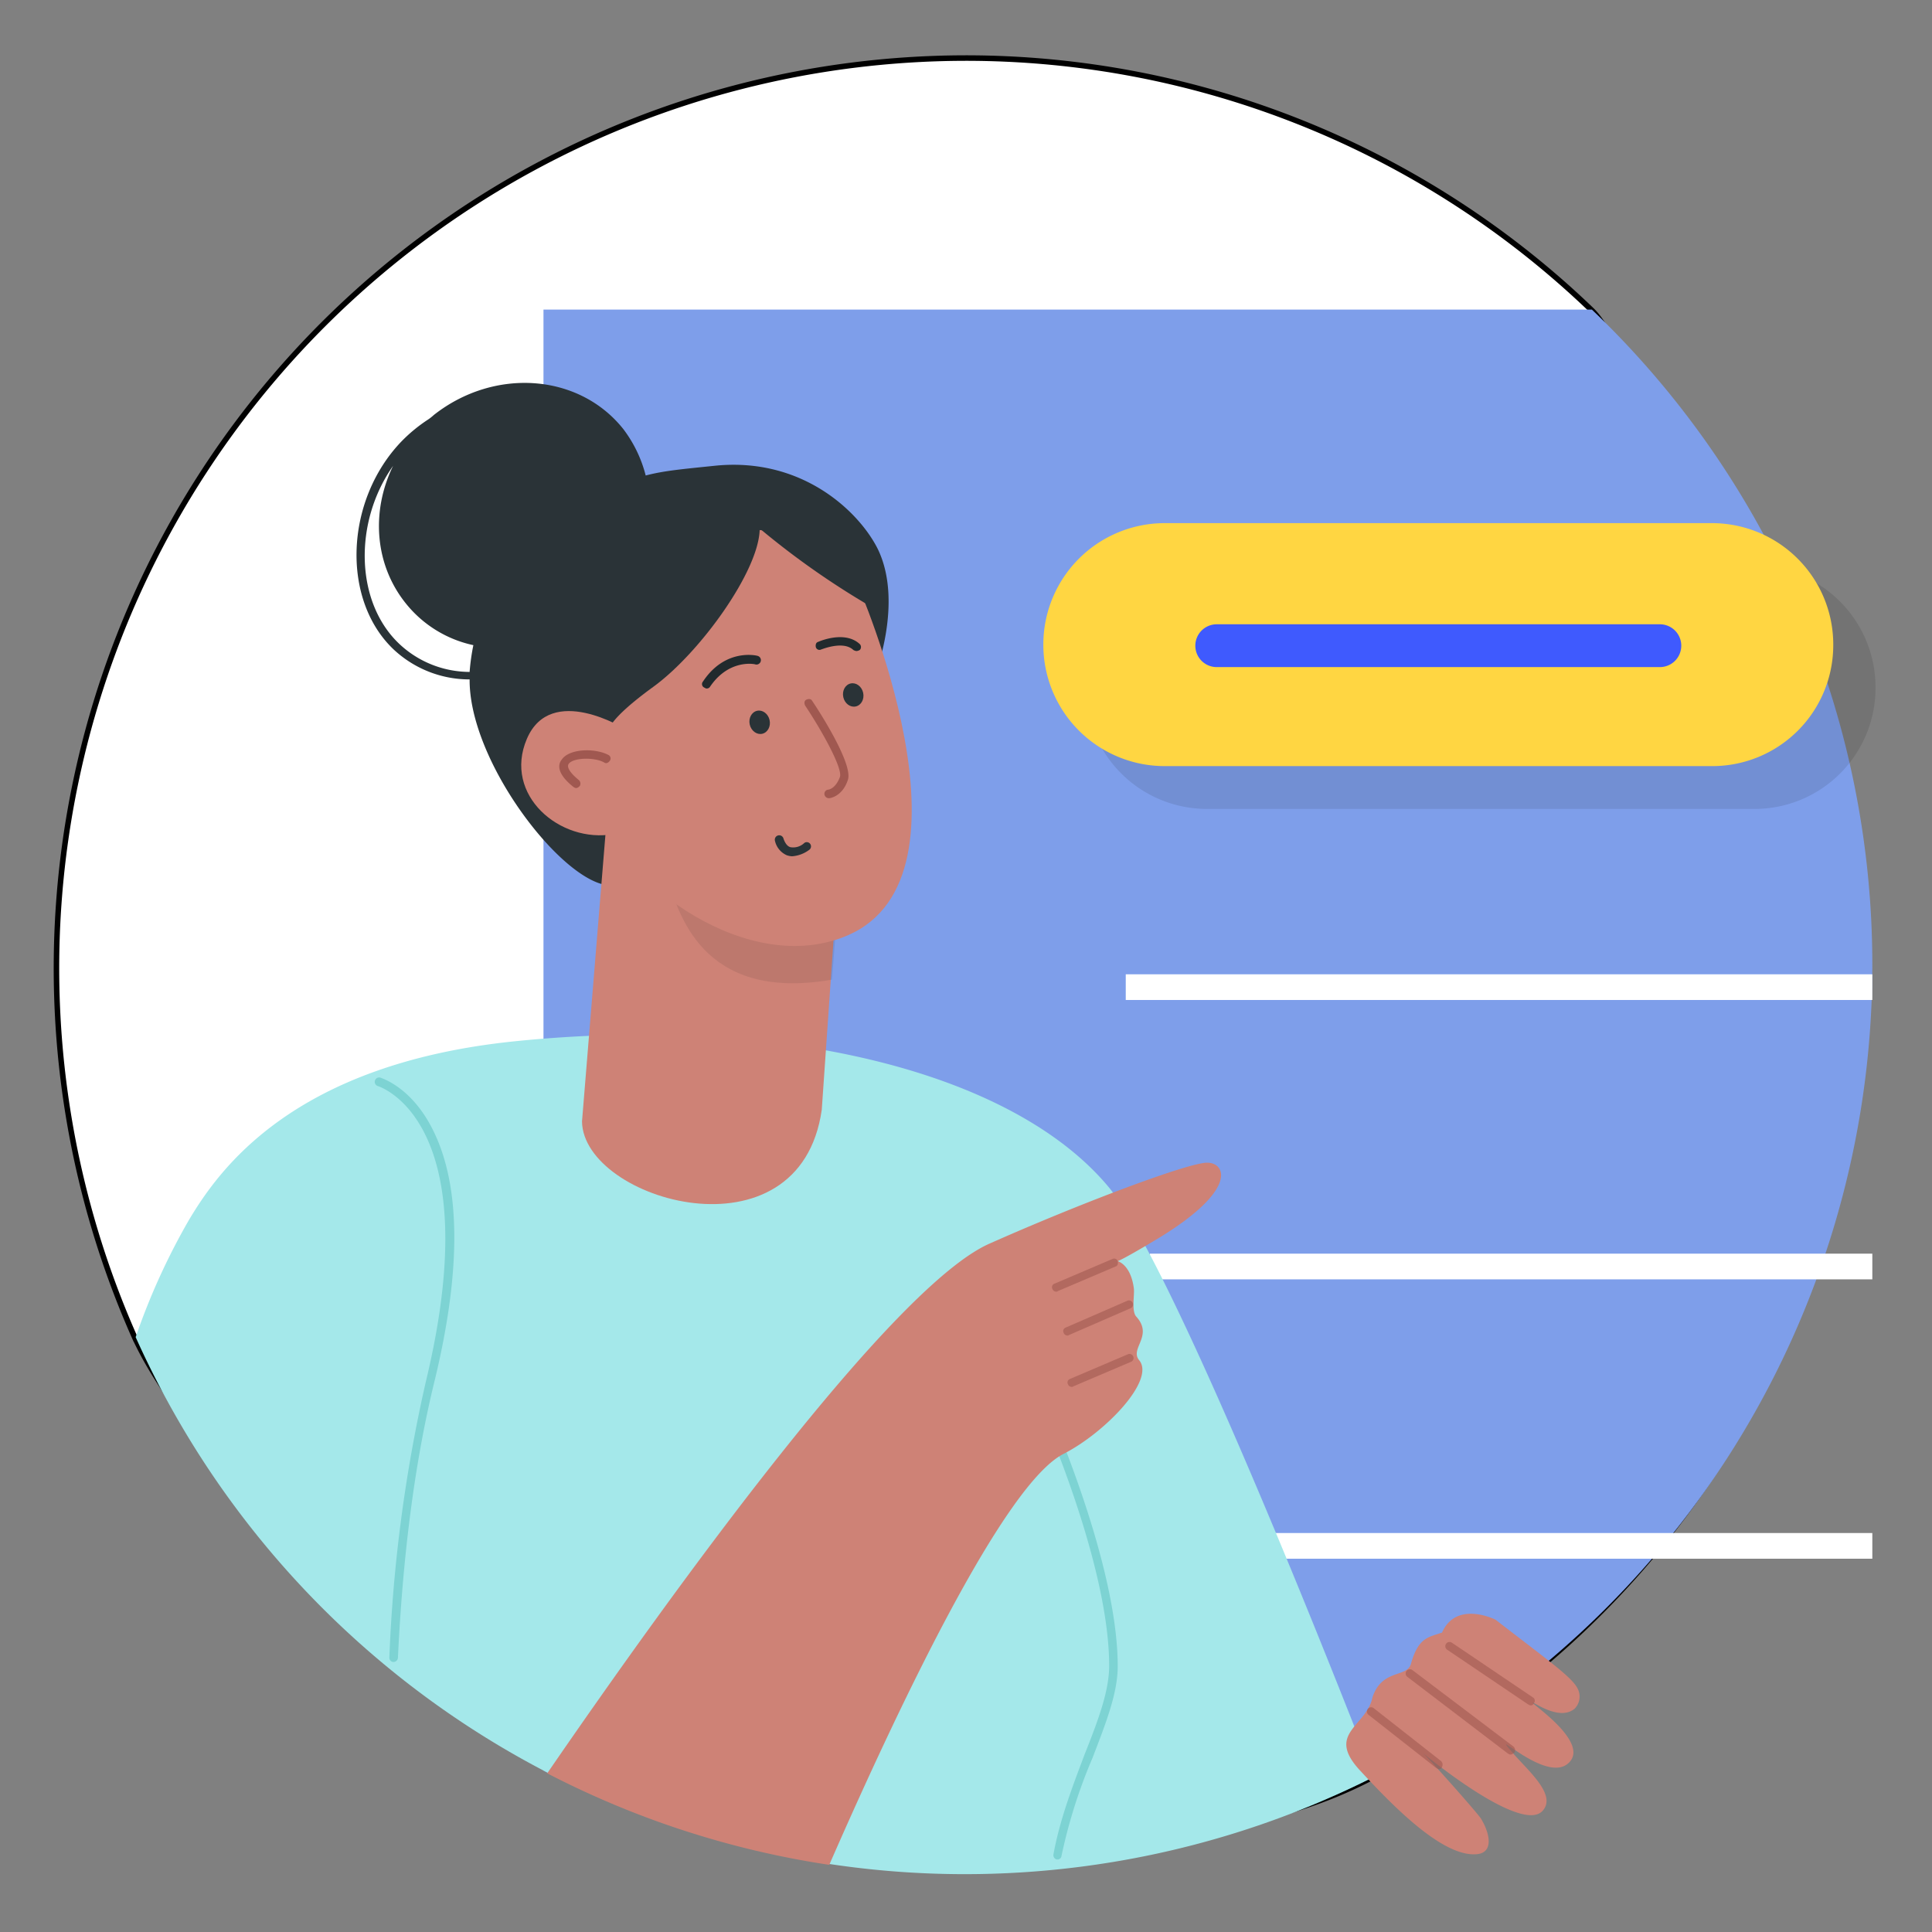
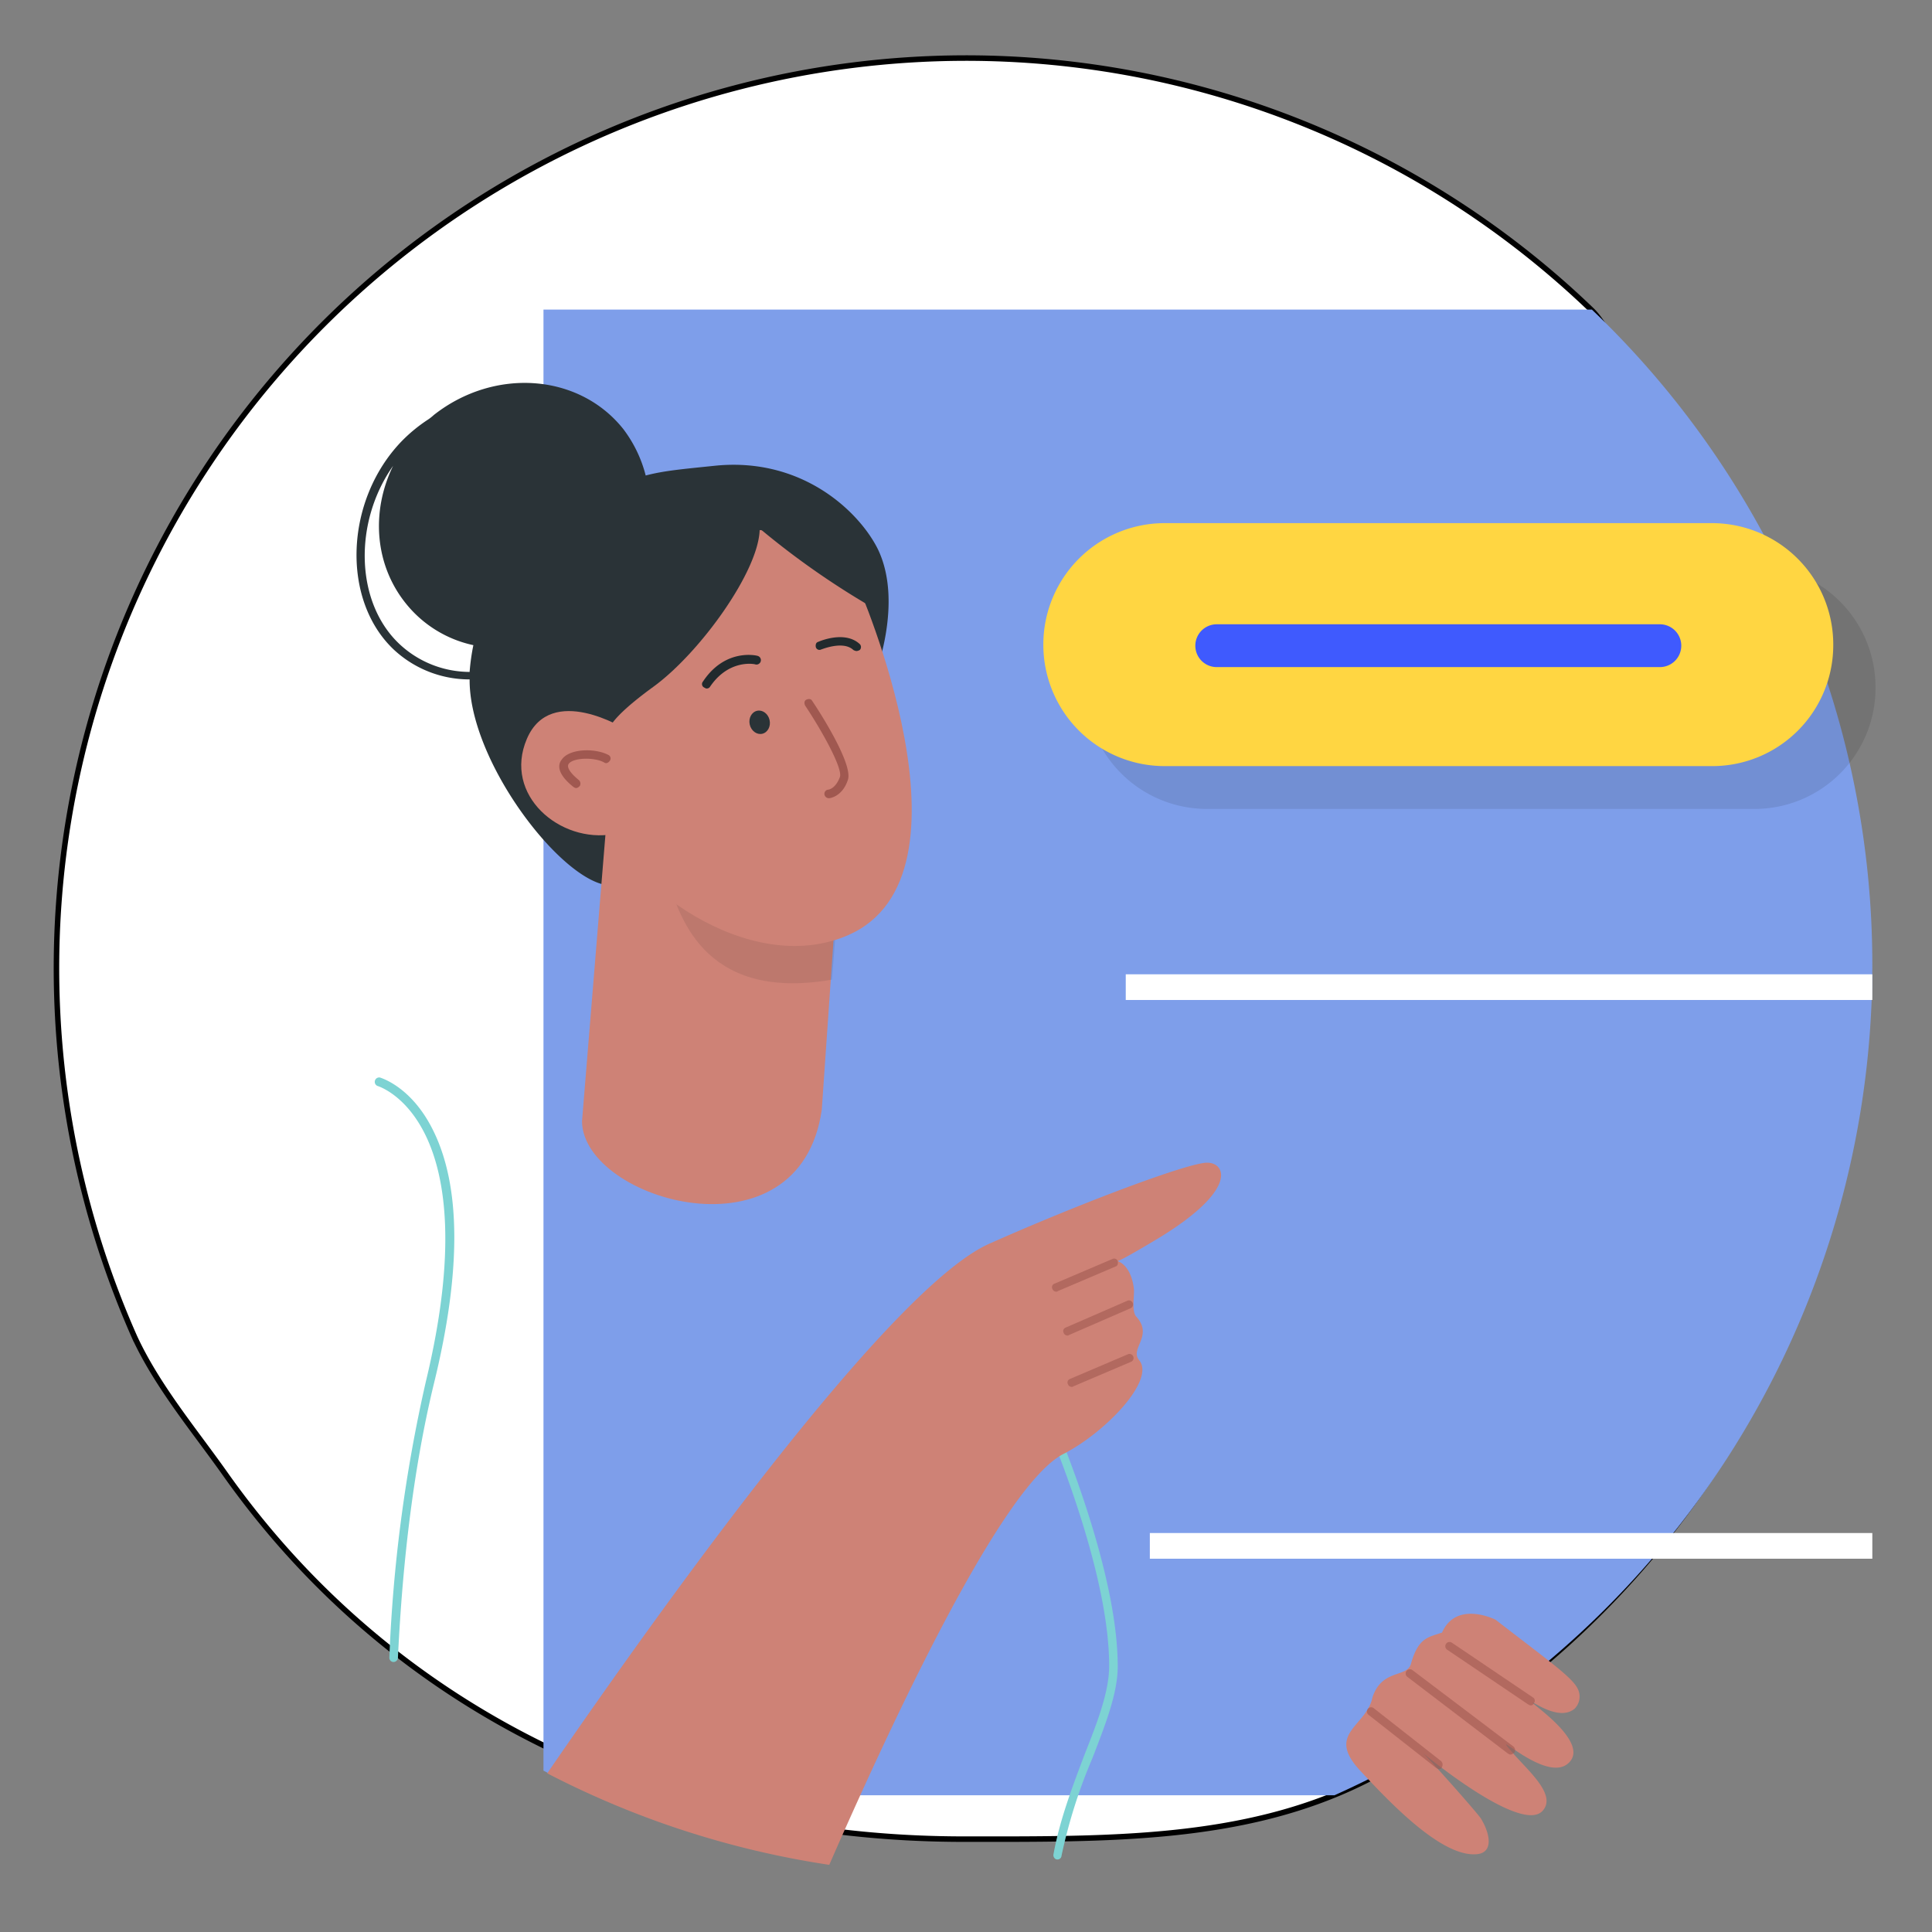
<svg xmlns="http://www.w3.org/2000/svg" id="Layer_1" data-name="Layer 1" viewBox="0 0 361 361">
  <rect x="0" y="0" width="361" height="361" fill="#808080" stroke="none" />
  <defs>
    <style>.cls-1,.cls-4{fill:#fff;}.cls-1{stroke:#000;stroke-miterlimit:10;stroke-width:1.03px;}.cls-2{fill:#7e9eea;}.cls-3{fill:none;}.cls-5{fill:#a4e8ea;}.cls-6{fill:#7dd3d3;}.cls-7{fill:#ce8276;}.cls-8{opacity:0.6;}.cls-9{fill:#a05850;}.cls-10{fill:#2a3337;}.cls-11{opacity:0.1;}.cls-12{fill:#231f20;}.cls-13{fill:#212a2d;}.cls-14{fill:#ffd642;}.cls-15{fill:#3f5afe;}</style>
  </defs>
  <path class="cls-1" d="M348.25,180.45c0,67-37.3,125-93.7,152.6-22.4,11-47.7,10.6-74.4,10.6-58.1,0-107.3-24.9-137.9-68-5.7-8.1-12.8-16.5-17.1-25.8a170.06,170.06,0,0,1,155-239A168.66,168.66,0,0,1,297.45,58c2.2,2.2,2.8,4.4,5,6.6A169.73,169.73,0,0,1,348.25,180.45Z" />
  <path class="cls-2" d="M349.85,180.45a169.14,169.14,0,0,0-52.4-122.6H101.55v273c3.1,1.6,6.2,3.1,9.4,4.6h138.4A169.89,169.89,0,0,0,349.85,180.45Z" />
  <circle class="cls-3" cx="180.15" cy="180.45" r="169.6" />
  <rect class="cls-4" x="210.35" y="182.05" width="139.5" height="4.8" />
-   <rect class="cls-4" x="214.85" y="234.25" width="135" height="4.8" />
  <rect class="cls-4" x="214.85" y="286.45" width="135" height="4.8" />
-   <path class="cls-4" d="M133.55,236.85c-1.4,0-2.9-.1-4.5-.2-28.4-2-28.8-27.5-28.8-27.7a.74.74,0,0,1,.8-.8h0a.74.74,0,0,1,.8.8c0,1,.4,24.3,27.4,26.1s29.9-13.4,29.9-14a.83.83,0,0,1,1-.6.78.78,0,0,1,.6.9C160.65,221.55,157.85,236.85,133.55,236.85Z" />
-   <path class="cls-5" d="M96.35,194.55c-41.5,4.2-55.4,23.9-61.1,33.5a125,125,0,0,0-9.9,21.8A169.79,169.79,0,0,0,256.75,332c-12.7-32.6-38.7-97-49.6-110.2C188.75,199.75,144.55,189.65,96.35,194.55Z" />
  <path class="cls-6" d="M197.65,347.45h-.2a.83.83,0,0,1-.6-1c1.2-6.6,3.7-13,5.8-18.6,2.5-6.3,4.6-11.8,4.6-16.6,0-20.6-14.7-52.2-14.9-52.5a.76.76,0,0,1,1.4-.6c.2.3,15.1,32.3,15.1,53.2,0,5-2.2,10.6-4.7,17.1a98,98,0,0,0-5.8,18.3A.75.75,0,0,1,197.65,347.45Z" />
  <path class="cls-6" d="M73.55,310.55h0a.79.79,0,0,1-.8-.8,280.9,280.9,0,0,1,6.8-51.5c11.8-48.9-8.7-55.2-8.9-55.3a.82.82,0,1,1,.4-1.6c.2.1,5.8,1.7,9.8,9.7,5.3,10.5,5.4,26.5.2,47.6-3.6,14.9-5.8,32.2-6.7,51.2A.86.86,0,0,1,73.55,310.55Z" />
  <path class="cls-7" d="M198.75,271.65c7.8-4,17.2-13.8,14.1-17.5-1.8-2.2,2.7-4.5-.5-8.1-1-1-.3-4.2-.5-5.4-.6-4.4-3-5-3-5s1-.3,7.8-4.4c14.7-9,12.4-14,8.9-14s-23.5,7.5-40.6,15.1c-18.1,7.9-59.2,64.8-82.7,99a168.92,168.92,0,0,0,52.7,17.1C168.55,317.35,187.85,277.15,198.75,271.65Z" />
  <g class="cls-8">
    <path class="cls-9" d="M197.35,241.35a.75.75,0,0,1-.7-.5.7.7,0,0,1,.4-1l10.8-4.6a.7.7,0,0,1,1,.4c.1.4,0,.9-.4,1l-10.8,4.6C197.55,241.35,197.55,241.35,197.35,241.35Z" />
  </g>
  <g class="cls-8">
    <path class="cls-9" d="M199.45,249.55a.75.75,0,0,1-.7-.5.7.7,0,0,1,.4-1l11.5-5a.76.76,0,1,1,.6,1.4l-11.5,5A.37.37,0,0,1,199.45,249.55Z" />
  </g>
  <g class="cls-8">
    <path class="cls-9" d="M200.25,259.15a.75.75,0,0,1-.7-.5.7.7,0,0,1,.4-1l10.8-4.6a.76.76,0,1,1,.6,1.4l-10.8,4.6A.37.37,0,0,1,200.25,259.15Z" />
  </g>
  <path class="cls-10" d="M163.45,126.25s5.4-13.6.6-23.6c-3.4-6.9-14.1-17.4-30.7-15.6-5.8.6-9.3.9-12.7,1.8a24.21,24.21,0,0,0-4.2-8.7c-8.3-10.4-24.1-11.5-35.4-2.6a8.74,8.74,0,0,1-1,.8,29.22,29.22,0,0,0-5.1,4.2c-10.5,11-11.2,29.5-1.4,38.8a20.73,20.73,0,0,0,14.2,5.6c-.1,14.1,14.5,34.2,23.7,37.9,9.5,3.8,4.8-13.4,1.5-18S163.45,126.25,163.45,126.25Zm-90-39.2c-4.1,8.4-3.5,18.3,2.3,25.6a22.09,22.09,0,0,0,12.7,7.9,40.13,40.13,0,0,0-.7,5,19.24,19.24,0,0,1-13.1-5.2C66.35,112.55,66.05,97.55,73.45,87.05Z" />
  <path class="cls-7" d="M113.35,153.25l-4.6,56.3c.2,14.8,40.7,26.6,44.8-2.2,1.3-19.1,3.4-48.8,3.4-48.8S123.35,133.35,113.35,153.25Z" />
  <g class="cls-11">
    <path class="cls-12" d="M123.75,150.05l1,14.3c2,5.6,6,23,30.7,18.7,1.2-14.4,1.7-24.4,1.7-24.4S133.75,130.05,123.75,150.05Z" />
  </g>
  <path class="cls-7" d="M160.25,109.25s23.9,54.3-1.8,65.5c-18.7,8.1-42.3-10.1-46.1-22.6-4.1-3.7-8.4-13.8-10.2-23.9-1.6-8.9,24.5-27.9,30.3-28.7C155.65,96.15,160.25,109.25,160.25,109.25Z" />
  <path class="cls-10" d="M113.85,137.25s-2.1-1.4,8.2-8.9c8.7-6.3,19.9-21.8,19.9-29.6a150.66,150.66,0,0,0,20.8,14.6l-7.1-17.3-27.8-.8-27.1,9.4S99,129,99,135.75C99,142.35,110.05,139.75,113.85,137.25Z" />
  <path class="cls-9" d="M154.85,149.15a.85.85,0,0,1-.8-.7.78.78,0,0,1,.7-.9c.1,0,1.4-.2,2.2-2.4.5-1.7-3.5-8.8-6.5-13.3-.2-.4-.2-.9.2-1.1s.9-.2,1.1.2c1.3,1.9,7.6,11.7,6.7,14.7-1,3.2-3.4,3.5-3.5,3.5Z" />
  <path class="cls-7" d="M116.85,136.25s-13.9-8.7-18.4,1.8,6.2,19.6,16.2,17.8C120.35,154.75,116.85,136.25,116.85,136.25Z" />
  <path class="cls-9" d="M107.65,147.25c-.2,0-.3-.1-.5-.2-3-2.4-3-4.1-2.2-5.1,1.4-2.1,6.2-2.2,8.7-.9a.73.73,0,0,1,.3,1.1c-.3.4-.7.6-1.1.3-1.8-1-5.8-.9-6.6.3-.4.6.3,1.7,1.9,3a.91.91,0,0,1,.2,1.1C108.05,147.15,107.85,147.25,107.65,147.25Z" />
  <path class="cls-13" d="M132.05,128.65c-.2,0-.3-.1-.5-.2a.71.71,0,0,1-.2-1.1c4.1-6.2,9.9-4.9,10.2-4.8a.82.82,0,1,1-.4,1.6c-.2-.1-5-1-8.5,4.2A.71.71,0,0,1,132.05,128.65Z" />
  <path class="cls-13" d="M160.05,121.65a1.42,1.42,0,0,1-.6-.2c-1.9-1.8-5.9-.1-6-.1a.7.7,0,0,1-1-.4c-.1-.4,0-.9.4-1,.2-.1,5-2.2,7.8.4a.78.78,0,0,1,0,1.1A1.42,1.42,0,0,1,160.05,121.65Z" />
  <ellipse class="cls-10" cx="141.95" cy="134.95" rx="1.9" ry="2.2" transform="translate(-25.92 34.05) rotate(-12.54)" />
-   <ellipse class="cls-10" cx="159.44" cy="129.84" rx="1.9" ry="2.2" transform="translate(-24.4 37.73) rotate(-12.54)" />
-   <path class="cls-10" d="M148,160a3.55,3.55,0,0,1-1-.2,3.86,3.86,0,0,1-2.2-2.7.82.82,0,1,1,1.6-.4c.1.3.5,1.4,1.3,1.6a3,3,0,0,0,2.6-.8.79.79,0,1,1,.9,1.3A6.08,6.08,0,0,1,148,160Z" />
  <g class="cls-11">
    <path d="M327.85,151.15H225.55a22.68,22.68,0,0,1-22.7-22.7h0a22.68,22.68,0,0,1,22.7-22.7h102.2a22.68,22.68,0,0,1,22.7,22.7h0A22.6,22.6,0,0,1,327.85,151.15Z" />
  </g>
  <path class="cls-14" d="M320,143.15H217.65a22.68,22.68,0,0,1-22.7-22.7h0a22.68,22.68,0,0,1,22.7-22.7h102.2a22.68,22.68,0,0,1,22.7,22.7h0A22.6,22.6,0,0,1,320,143.15Z" />
  <path class="cls-15" d="M310.15,124.65h-82.8a4,4,0,0,1-4-4h0a4,4,0,0,1,4-4h82.8a4,4,0,0,1,4,4h0A4,4,0,0,1,310.15,124.65Z" />
  <path class="cls-7" d="M279.45,302.65s-7.3-3.7-10,2.4c-2.6.9-4.4.9-5.8,5.8-.7,2.7-5.4.9-7.2,6.3-1.1,5.5-8.9,6.7-2.2,13.8,6.2,6.7,15.5,16.2,21.8,15.5,2.8-.3,2.6-3.4.7-6.6-.6-1-10.1-11.7-11.2-12.6-3.3-2.7,18.3,16,22.7,11.1,2.6-2.9-2.4-7.2-5.4-10.6-5.4-6.1,5.7,5.5,10.1,1.8s-6.5-11-6.6-11.4,5,3.6,7.9,1.1a3.22,3.22,0,0,0,.6-3.6C293.85,313.45,289.65,310.55,279.45,302.65Z" />
  <g class="cls-8">
    <path class="cls-9" d="M268.85,330.55c-.2,0-.3-.1-.5-.2l-12.6-9.9a.79.79,0,1,1,.9-1.3l12.6,9.9a.91.91,0,0,1,.2,1.1A.51.51,0,0,1,268.85,330.55Z" />
  </g>
  <g class="cls-8">
    <path class="cls-9" d="M282.25,327.85c-.2,0-.3-.1-.5-.2L263,313.35a.79.79,0,1,1,.9-1.3l18.9,14.3a.91.91,0,0,1,.2,1.1C282.65,327.75,282.45,327.85,282.25,327.85Z" />
  </g>
  <g class="cls-8">
    <path class="cls-9" d="M286,318.65c-.2,0-.3-.1-.5-.2l-15.1-10.2a.79.79,0,1,1,.9-1.3l15.1,10.2a.71.71,0,0,1,.2,1.1A.55.55,0,0,1,286,318.65Z" />
  </g>
</svg>